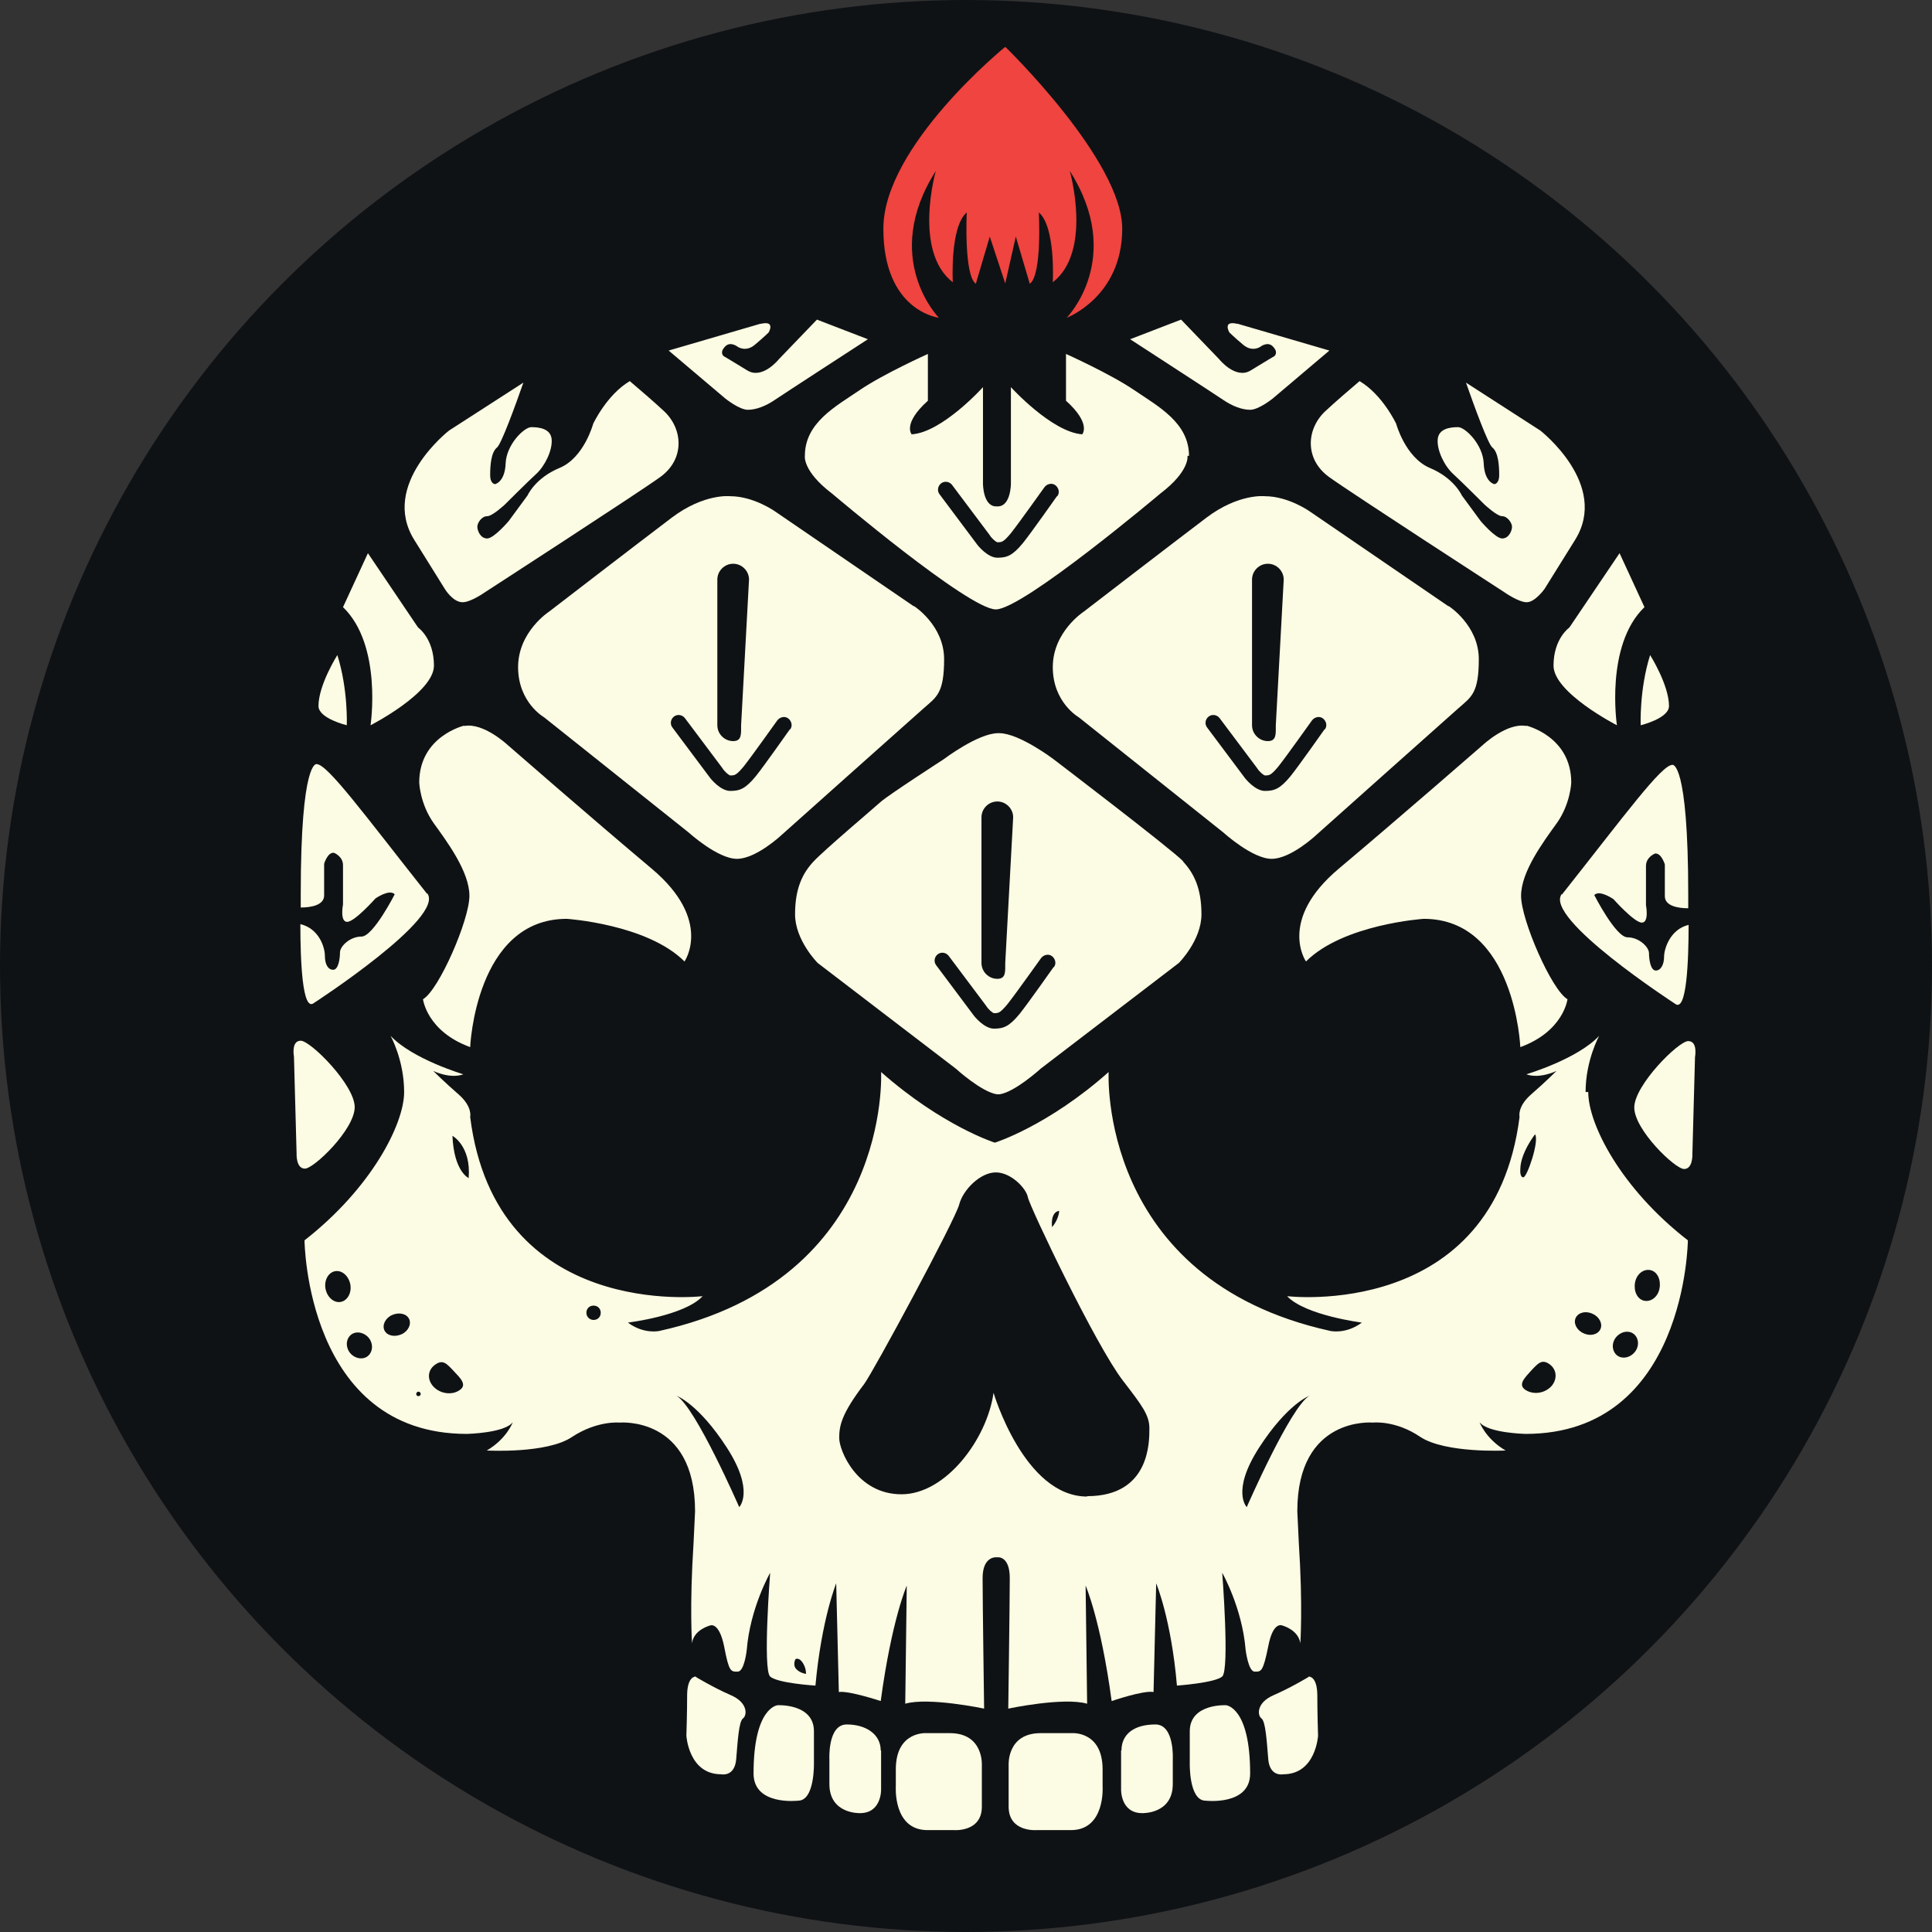
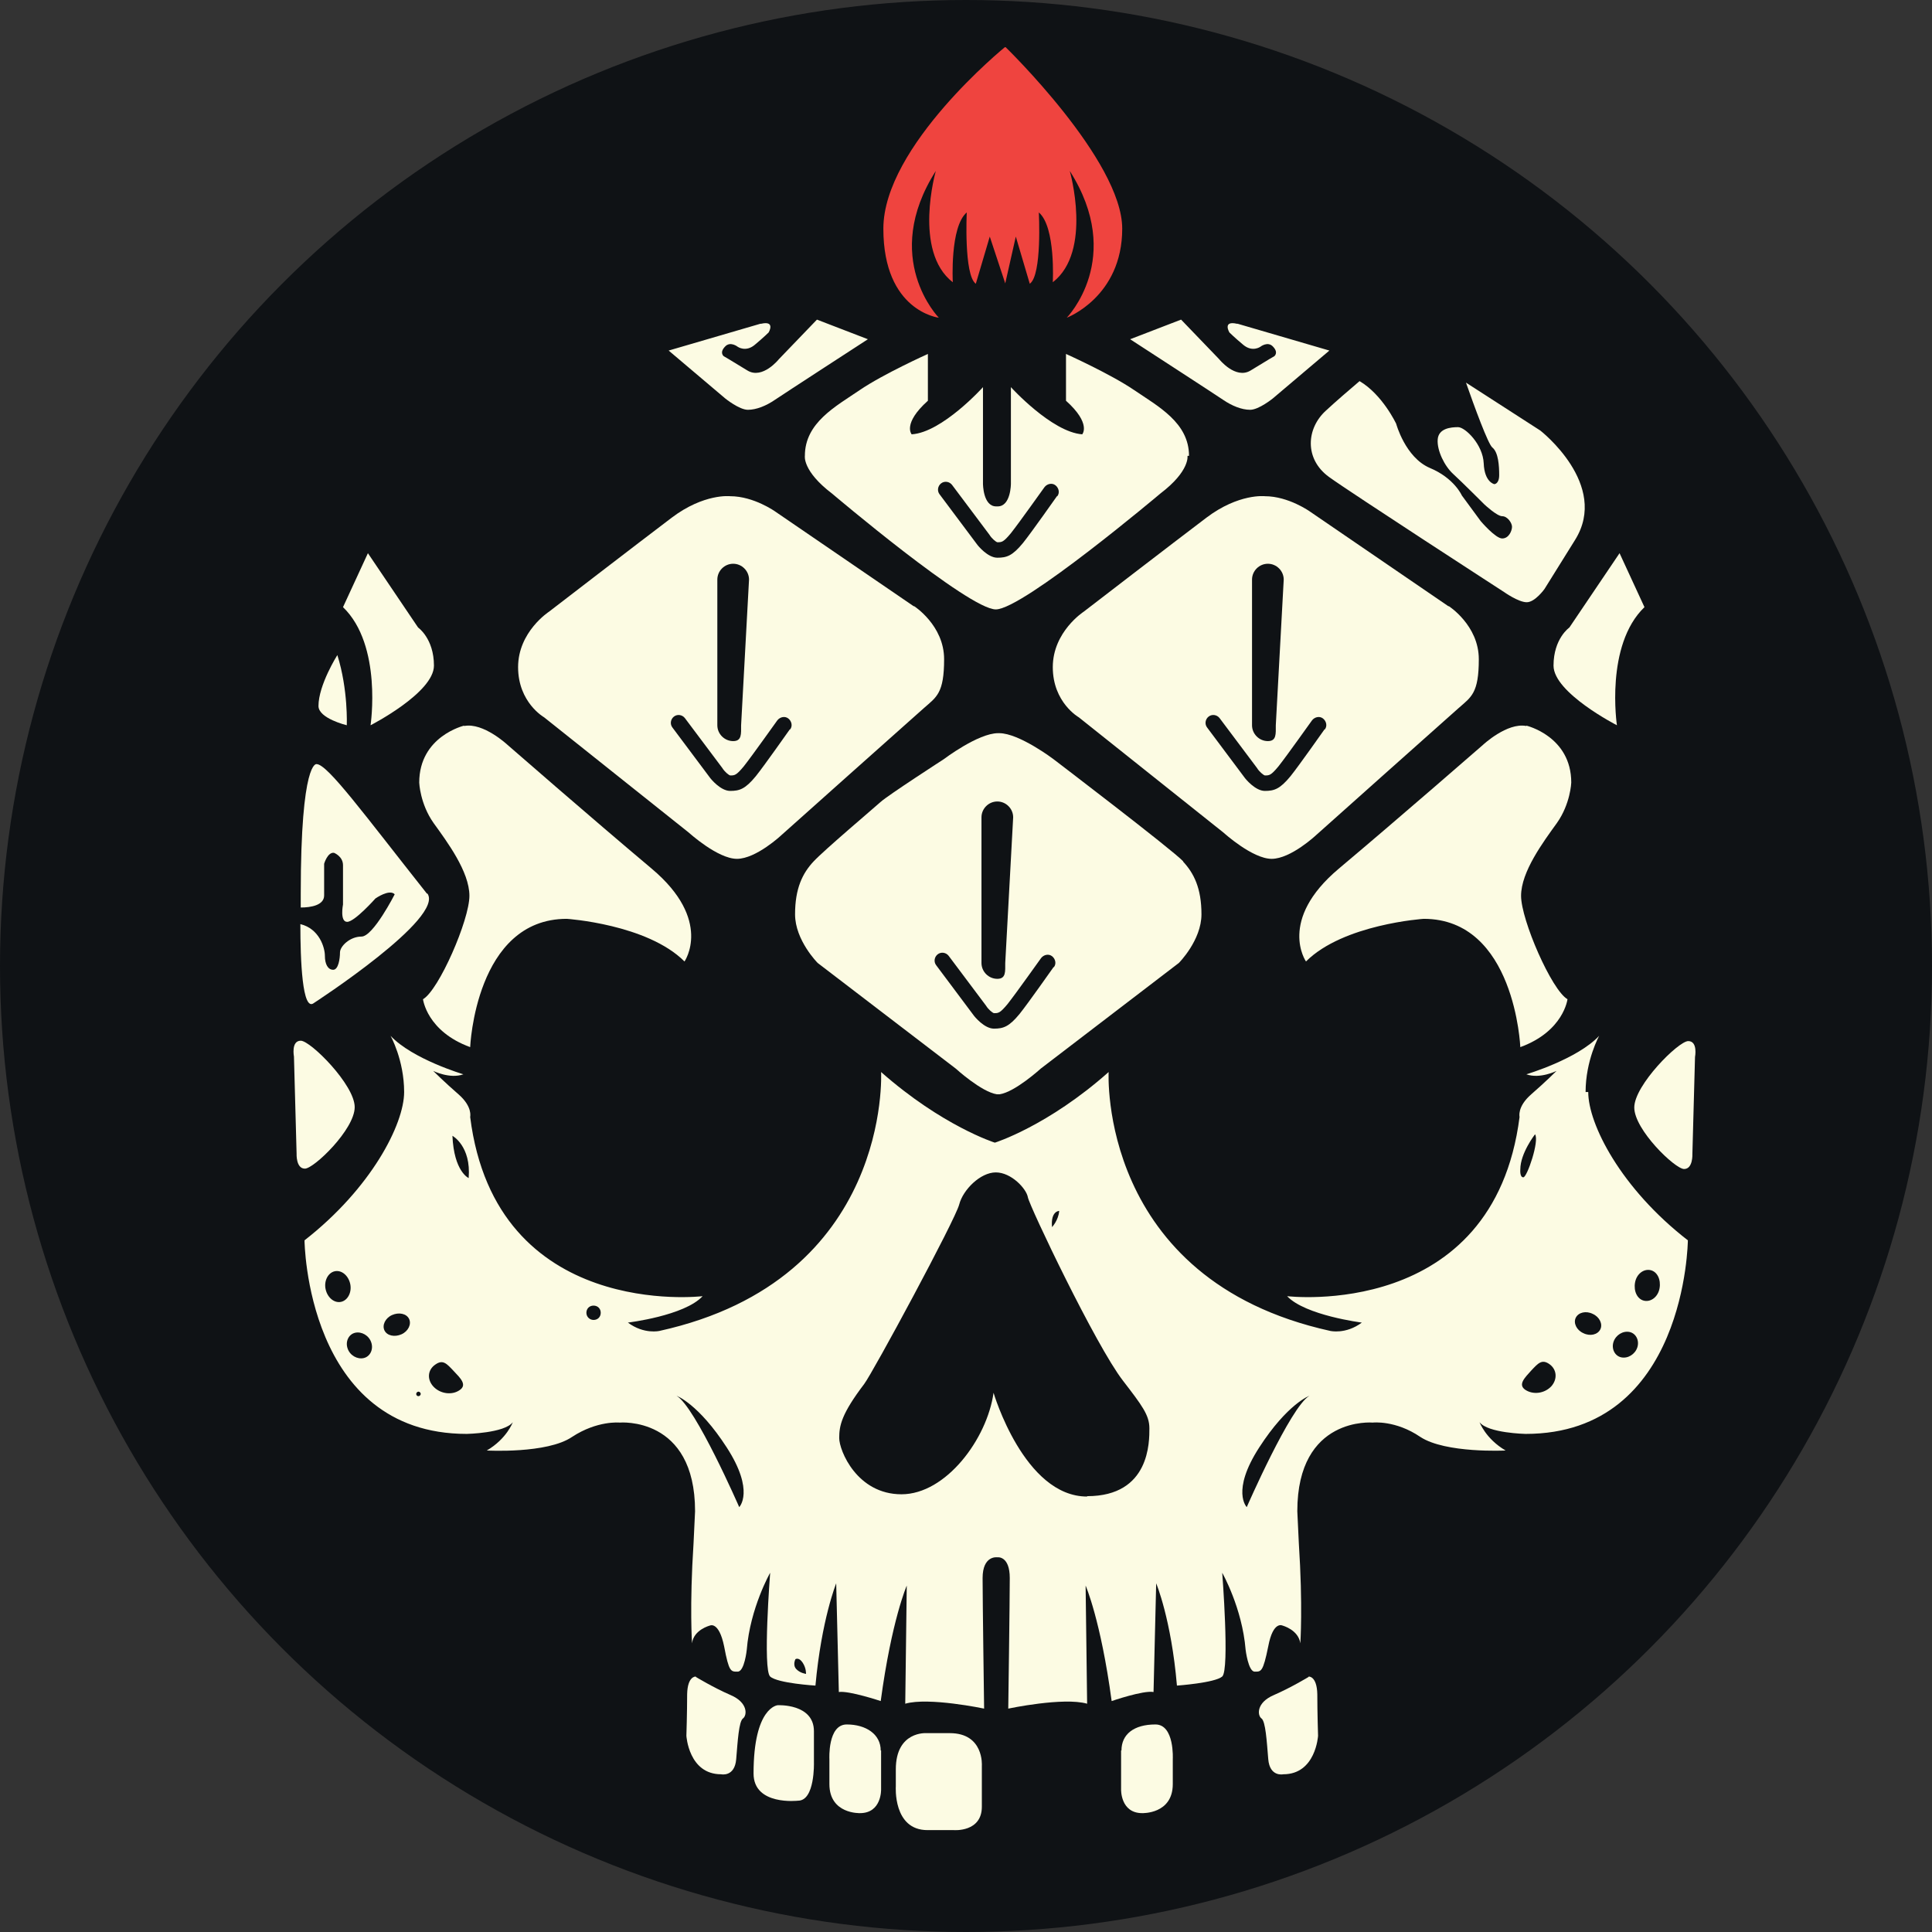
<svg xmlns="http://www.w3.org/2000/svg" version="1.1" width="512" height="512">
  <rect width="100%" height="100%" fill="#333333" stroke="none" />
  <svg version="1.1" viewBox="0 0 512 512">
    <defs>
      <style>
      .cls-1 {
        fill: #fcfbe3;
      }

      .cls-2 {
        fill: #ef443f;
      }

      .cls-3 {
        fill: #0f1215;
      }
    </style>
    </defs>
    <g>
      <g id="SvgjsG1001">
        <circle class="cls-3" cx="256" cy="256" r="256" />
        <path class="cls-1" d="M315.1,120.8c0-8.8-8.2-13.1-14.5-17.4-6.3-4.3-18.1-9.6-18.1-9.6v12.4c6.8,6.1,4.3,8.9,4.3,8.9-8.1-.6-18.9-12.5-18.9-12.5v25.6s0,6-3.5,6h-.4c-3.5,0-3.5-6-3.5-6v-25.6s-10.8,12-18.9,12.5c0,0-2.5-2.8,4.3-8.9v-12.4s-11.8,5.3-18.1,9.6c-6.3,4.3-14.5,8.6-14.5,17.4,0,0-.7,4,7.2,10,0,0,36.2,30.7,43.4,30.7h0c7.2,0,43.6-30.7,43.6-30.7,7.9-6,7.2-10,7.2-10ZM280.1,131.5c-.3.4-6.6,9.4-9,12.4-2.8,3.4-4.3,3.9-6.8,3.9s-5.1-3.1-5.5-3.7l-9.8-13.1c-.7-.9-.5-2.2.4-2.9.9-.7,2.2-.5,2.9.4l9.9,13.2c.6,1,1.7,1.9,2.1,2,1.2,0,1.6,0,3.6-2.4,2.3-2.9,8.8-12.1,8.9-12.2.7-.9,2-1.2,2.9-.5.9.7,1.2,2,.5,2.9Z" />
        <path class="cls-1" d="M201.5,85.8l-24.3,7.1,15,12.7s3.7,3,6,3,4.9-1.1,7.1-2.6c2.2-1.5,24.7-16.1,24.7-16.1l-13.5-5.2-10.1,10.5s-4.3,5.4-8.3,3c-4.7-2.9-6.3-3.8-6.3-3.8,0,0-1.2-.9.3-2.5,1.4-1.6,3.4,0,3.4,0,0,0,2.1,1.5,4.5-.5s3.7-3.3,3.7-3.3c0,0,1.9-3.2-2-2.3Z" />
        <path class="cls-1" d="M328,85.8l24.3,7.1-15,12.7s-3.7,3-6,3-4.9-1.1-7.1-2.6-24.7-16.1-24.7-16.1l13.5-5.2,10.1,10.5s4.3,5.4,8.3,3c4.7-2.9,6.3-3.8,6.3-3.8,0,0,1.2-.9-.3-2.5-1.4-1.6-3.4,0-3.4,0,0,0-2.1,1.5-4.5-.5s-3.7-3.3-3.7-3.3c0,0-1.9-3.2,2-2.3Z" />
        <path class="cls-1" d="M383.9,160.7l-36.7-25.1s-5.7-4.1-12-4.1c0,0-6.9-.8-15.5,5.7-8.6,6.5-32.5,24.9-32.5,24.9,0,0-8.2,5.3-8.2,14.7s6.9,13.3,6.9,13.3l38.4,30.6s7.6,6.9,12.7,6.9,11.8-6.3,11.8-6.3c0,0,34.5-30.8,37.8-33.7,3.3-2.9,5.3-3.9,5.3-12.9s-8-14.1-8-14.1ZM331.8,153.6c0-2.3,1.9-4.2,4.2-4.2s4.2,1.9,4.2,4.2l-2.1,38.6c0,2.3.2,4.2-2.1,4.2s-4.2-1.9-4.2-4.2v-38.6ZM351,193.3c-.3.4-6.6,9.4-9,12.4-2.8,3.4-4.3,3.9-6.8,3.9s-5.1-3.1-5.5-3.7l-9.8-13.1c-.7-.9-.5-2.2.4-2.9.9-.7,2.2-.5,2.9.4l9.9,13.2c.6,1,1.7,1.9,2.1,2,1.2,0,1.6,0,3.6-2.4,2.3-2.9,8.8-12.1,8.9-12.2.7-.9,2-1.2,2.9-.5.9.7,1.2,2,.5,2.9Z" />
        <path class="cls-1" d="M242.2,160.7l-36.7-25.1s-5.7-4.1-12-4.1c0,0-6.9-.8-15.5,5.7-8.6,6.5-32.5,24.9-32.5,24.9,0,0-8.2,5.3-8.2,14.7s6.9,13.3,6.9,13.3l38.4,30.6s7.6,6.9,12.7,6.9,11.8-6.3,11.8-6.3c0,0,34.5-30.8,37.8-33.7,3.3-2.9,5.3-3.9,5.3-12.9s-8-14.1-8-14.1ZM190.1,153.6c0-2.3,1.9-4.2,4.2-4.2s4.2,1.9,4.2,4.2l-2.1,38.6c0,2.3.2,4.2-2.1,4.2s-4.2-1.9-4.2-4.2v-38.6ZM209.3,193.3c-.3.4-6.6,9.4-9,12.4-2.8,3.4-4.3,3.9-6.8,3.9s-5.1-3.1-5.5-3.7l-9.8-13.1c-.7-.9-.5-2.2.4-2.9.9-.7,2.2-.5,2.9.4l9.9,13.2c.6,1,1.7,1.9,2.1,2,1.2,0,1.6,0,3.6-2.4,2.3-2.9,8.8-12.1,8.9-12.2.7-.9,2-1.2,2.9-.5.9.7,1.2,2,.5,2.9Z" />
        <path class="cls-1" d="M313.6,228.3c-2.9-3.1-34.4-27.1-34.4-27.1,0,0-9.1-6.9-14.4-6.9h-.3c-5.3,0-14.4,6.9-14.4,6.9,0,0-14.7,9.5-16.7,11.3-2,1.8-14.9,12.7-17.8,15.8-2.9,3.1-4.9,7.1-4.9,14s6,12.9,6,12.9l36.6,28s6.8,6.2,10.9,6.8h.7c4.1-.6,10.9-6.8,10.9-6.8l36.6-28s6-6,6-12.9-2-10.9-4.9-14ZM260.1,216.6c0-2.3,1.9-4.2,4.2-4.2s4.2,1.9,4.2,4.2l-2.1,38.6c0,2.3.2,4.2-2.1,4.2s-4.2-1.9-4.2-4.2v-38.6ZM279.2,256.3c-.3.4-6.6,9.4-9,12.4-2.8,3.4-4.3,3.9-6.8,3.9s-5.1-3.1-5.5-3.7l-9.8-13.1c-.7-.9-.5-2.2.4-2.9.9-.7,2.2-.5,2.9.4l9.9,13.2c.6,1,1.7,1.9,2.1,2,1.2,0,1.6,0,3.6-2.4,2.3-2.9,8.8-12.1,8.9-12.2.7-.9,2-1.2,2.9-.5.9.7,1.2,2,.5,2.9Z" />
        <path class="cls-1" d="M408.2,114.1l-19.7-12.7c2.2,6.3,5.9,16.4,7,17.2,1.6,1.3,1.8,4.9,1.8,7.3s-1.3,2.4-1.3,2.4c0,0-2.6-.5-2.8-5.5-.2-5-4.9-9.6-6.8-9.6s-5.2.3-5.4,3.3c-.2,2.9,1.8,7,4.1,9.1,2.3,2.1,8.3,8.1,8.3,8.1,0,0,3.3,3.1,4.7,3.1s2.6,1.8,2.6,2.8-.8,3.1-2.6,3.1-5.7-4.6-5.7-4.6l-5-6.8s-2-4.6-8.5-7.3c-6.5-2.8-8.9-11.7-8.9-11.7,0,0-3.6-7.7-9.7-11.3-2.7,2.3-6.2,5.3-8.9,7.8-5.2,4.7-5.8,12.8.8,17.6,5.8,4.2,46.4,30.5,46.4,30.5,0,0,3.8,2.7,6,2.7s4.7-3.5,4.7-3.5c0,0,4.1-6.6,8.1-13,9.2-14.7-9.2-29-9.2-29Z" />
-         <path class="cls-1" d="M119,114.1l19.7-12.7c-2.2,6.3-5.9,16.4-7,17.2-1.6,1.3-1.8,4.9-1.8,7.3,0,2.4,1.3,2.4,1.3,2.4,0,0,2.6-.5,2.8-5.5.2-5,4.9-9.6,6.8-9.6s5.2.3,5.4,3.3c.2,2.9-1.8,7-4.1,9.1-2.3,2.1-8.3,8.1-8.3,8.1,0,0-3.3,3.1-4.7,3.1-1.5,0-2.6,1.8-2.6,2.8,0,1,.8,3.1,2.6,3.1,1.8,0,5.7-4.6,5.7-4.6l5-6.8s2-4.6,8.5-7.3,8.9-11.7,8.9-11.7c0,0,3.6-7.7,9.7-11.3,2.7,2.3,6.2,5.3,8.9,7.8,5.2,4.7,5.8,12.8-.8,17.6-5.8,4.2-46.4,30.5-46.4,30.5,0,0-3.8,2.7-6,2.7-2.6,0-4.7-3.5-4.7-3.5,0,0-4.1-6.6-8.1-13-9.2-14.7,9.2-29,9.2-29Z" />
        <path class="cls-1" d="M404.5,192.3s11.9,2.8,11.9,15.1c0,0-.2,5.6-3.8,10.7-3.6,5-9.5,12.9-9.5,19.3s8.1,25,12.3,27.4c0,0-1,8.5-12.5,12.7,0,0-1.4-34-25.6-34,0,0-21.3,1.4-31.2,11.3,0,0-7.6-10.9,8.7-24.6,16.3-13.7,38.2-32.8,38.2-32.8,0,0,6.4-6,11.5-5Z" />
        <path class="cls-1" d="M123,192.3s-11.9,2.8-11.9,15.1c0,0,.2,5.6,3.8,10.7,3.6,5,9.5,12.9,9.5,19.3,0,6.4-8.1,25-12.3,27.4,0,0,1,8.5,12.5,12.7,0,0,1.4-34,25.6-34,0,0,21.3,1.4,31.2,11.3,0,0,7.6-10.9-8.7-24.6-16.3-13.7-38.2-32.8-38.2-32.8,0,0-6.4-6-11.5-5Z" />
        <path class="cls-1" d="M429.2,146.6l-13.3,19.7s-4.2,2.9-4.2,10.1,16.8,15.8,16.8,15.8c0,0-3.2-21.2,7.3-31.3l-6.6-14.3Z" />
-         <path class="cls-1" d="M437.3,173.6c-2.9,9.2-2.5,18.6-2.5,18.6,0,0,7.5-1.8,7.5-5.1,0-5.6-5-13.5-5-13.5Z" />
        <path class="cls-1" d="M97.5,146.6l13.3,19.7s4.2,2.9,4.2,10.1c0,7.2-16.8,15.8-16.8,15.8,0,0,3.2-21.2-7.3-31.3l6.6-14.3Z" />
        <path class="cls-1" d="M89.4,173.6c2.9,9.2,2.5,18.6,2.5,18.6,0,0-7.5-1.8-7.5-5.1,0-5.6,5-13.5,5-13.5Z" />
        <path class="cls-1" d="M77.9,279.9l.7,25.8s-.2,4,2.2,4,13.2-10.4,13.2-16.3-11.7-17.6-14.3-17.6-1.8,4.2-1.8,4.2Z" />
        <path class="cls-1" d="M113.2,236.9c-16.7-21.1-26.4-34.4-29.3-34.4,0,0-4.2-1.3-4.2,34.4,0,0,0,1.4,0,3.6,2.7,0,6.2-.6,6.2-3.2v-8.4s.9-3.1,2.6-2.9c0,0,2.4.9,2.4,3.3v10.4s-.9,4.6,1.1,4.6,7.5-6.2,7.5-6.2c0,0,3.7-2.6,5.1-1.1,0,0-5.7,11.2-8.8,11.2s-5.7,2.6-5.7,4.2-.4,4.6-1.8,4.6-2.2-1.5-2.2-3.7-1.5-7.2-6.5-8.4c0,9.5.5,23.4,3.6,20.9,0,0,35-22.7,30-29.1Z" />
        <path class="cls-1" d="M449.2,280l-.7,25.8s.2,4-2.2,4-13.2-10.4-13.2-16.3c0-5.9,11.7-17.6,14.3-17.6,2.6,0,1.8,4.2,1.8,4.2Z" />
-         <path class="cls-1" d="M413.9,237.1c16.7-21.1,26.4-34.4,29.3-34.4,0,0,4.2-1.3,4.2,34.4,0,0,0,1.4,0,3.6-2.7,0-6.2-.6-6.2-3.2,0-4.2,0-8.4,0-8.4,0,0-.9-3.1-2.6-2.9,0,0-2.4.9-2.4,3.3s0,10.4,0,10.4c0,0,.9,4.6-1.1,4.6-2,0-7.5-6.2-7.5-6.2,0,0-3.7-2.6-5.1-1.1,0,0,5.7,11.2,8.8,11.2s5.7,2.6,5.7,4.2.4,4.6,1.8,4.6c1.3,0,2.2-1.5,2.2-3.7,0-1.9,1.5-7.2,6.5-8.4,0,9.5-.5,23.4-3.6,20.9,0,0-35-22.7-30-29.1Z" />
        <path class="cls-1" d="M420.2,289.4c0-8.4,3.6-14.9,3.6-14.9-5.8,6.2-19.3,10.2-19.3,10.2,3.6,1.3,8-.9,8-.9,0,0-2.9,2.9-6.7,6.2-3.8,3.3-3.1,6-3.1,6-6.9,54.1-61.6,47.5-61.6,47.5,4.8,5.1,19.8,7,19.8,7-4.3,3.2-8.4,2.2-8.4,2.2-61.6-13.6-58.7-68.6-58.7-68.6-16.1,14.3-30.1,18.7-30.1,18.7h-.1s-13.9-4.4-30.1-18.7c0,0,2.9,55-58.7,68.6,0,0-4.1,1-8.4-2.2,0,0,15-1.8,19.8-7,0,0-54.8,6.6-61.6-47.5,0,0,.7-2.7-3.1-6-3.8-3.3-6.7-6.2-6.7-6.2,0,0,4.4,2.2,8,.9,0,0-13.5-4-19.3-10.2,0,0,3.6,6.4,3.6,14.9s-8.7,25.5-26.4,39.3c0,0,.4,51.3,43,51.3,0,0,10-.2,12.2-3.1,0,0-1.6,4.4-6.9,7.5,0,0,16,.9,22.6-3.6,6.7-4.4,12.6-3.8,12.6-3.8,0,0,20-1.8,20,23.5l-.4,8.4c-1.1,16.9-.4,26.6-.4,26.6.4-3.6,4.7-4.7,4.7-4.7,0,0,2.4-1.3,3.8,5.5,1.3,6.9,1.8,6.7,3.6,6.7s2.4-5.8,2.4-5.8c.9-11.1,6.2-20.4,6.2-20.4,0,0-2,25.7,0,27.5,2,1.8,12,2.4,12,2.4,1.6-17.5,5.5-27.1,5.5-27.1l.7,28.8c2.7-.4,11.1,2.4,11.1,2.4,2.9-21.5,6.9-30.6,6.9-30.6l-.4,31.3c6.2-1.8,20.9,1.3,20.9,1.3,0,0-.4-28.6-.4-34.6s3.8-5.5,3.8-5.5h.2s3.2-.4,3.2,5.5-.4,34.6-.4,34.6c0,0,14.6-3.1,20.9-1.3l-.4-31.3s4,9.1,6.9,30.6c0,0,8.4-2.9,11.1-2.4l.7-28.8s4,9.5,5.5,27.1c0,0,10-.7,12-2.4,2-1.8,0-27.5,0-27.5,0,0,5.3,9.3,6.2,20.4,0,0,.7,5.8,2.4,5.8s2.2.2,3.6-6.7c1.3-6.9,3.8-5.5,3.8-5.5,0,0,4.2,1.1,4.7,4.7,0,0,.7-9.8-.4-26.6l-.4-8.4c0-25.3,20-23.5,20-23.5,0,0,6-.7,12.6,3.8,6.7,4.4,22.6,3.6,22.6,3.6-5.3-3.1-6.9-7.5-6.9-7.5,2.2,2.9,12.2,3.1,12.2,3.1,42.6,0,43-51.3,43-51.3-17.8-13.8-26.4-30.8-26.4-39.3ZM90.4,345c-1.8.4-3.6-1.1-4.1-3.3-.5-2.2.6-4.4,2.4-4.8,1.8-.4,3.6,1.1,4.1,3.3.5,2.2-.6,4.4-2.4,4.8ZM96.4,359.9c-1.7.4-3.7-.7-4.3-2.6-.6-1.8.3-3.7,2-4.1,1.7-.4,3.7.7,4.3,2.6.6,1.8-.3,3.7-2,4.1ZM106.4,353.6c-1.8.8-3.8.4-4.5-1-.7-1.4.2-3.3,2-4.1,1.8-.8,3.8-.4,4.5,1,.7,1.4-.2,3.3-2,4.1ZM110.9,370c-.4,0-.6-.3-.6-.6s.3-.6.6-.6.6.3.6.6-.3.6-.6.6ZM121.8,368.4c-2,1.4-5.1,1-6.9-.9-1.8-1.9-1.6-4.5.5-5.9,2-1.4,3-.2,4.8,1.7,1.8,1.9,3.7,3.7,1.6,5.1ZM124.2,312.2s-3.9-1.7-4.3-11.2c0,0,5,2.7,4.3,11.2ZM157.3,349.8c-1,0-1.9-.8-1.9-1.9s.8-1.9,1.9-1.9,1.9.8,1.9,1.9-.8,1.9-1.9,1.9ZM195.9,399.4s-11.6-26.6-16.6-29.5c0,0,5.8,2.1,13.3,13.7,7.5,11.6,3.3,15.8,3.3,15.8ZM213.6,443.6s-1.6-.2-2.6-1.3c-1-1.1-.2-2.6-.2-2.6,0,0,.9-.6,1.9.9s.9,3,.9,3ZM280.7,320.9c-.2,2.5-1.9,4.3-1.9,4.3-.4-4.3,1.9-4.3,1.9-4.3ZM288.1,396.6c-16.7,0-24.8-27.5-24.8-27.5-1.7,12.2-12.6,26.9-24.4,26.9s-16.5-11.6-16.5-14.9.6-6.4,6.6-14.3c2.3-3,24.2-43.6,25.2-47.6,1-3.9,5.6-8.5,9.7-8.5s8.1,4.3,8.5,6.6c.4,2.3,18,39.3,25.2,48.6,5,6.5,7,9.1,7,12.6s.2,18-16.5,18ZM330.4,399.4s-4.2-4.2,3.3-15.8c7.5-11.6,13.3-13.7,13.3-13.7-5,2.9-16.6,29.5-16.6,29.5ZM402.9,309.9c0-4.3,3.9-9.3,3.9-9.3,1.2,1.7-2.1,11.4-3.1,11.4s-.8-2.1-.8-2.1ZM411.1,367.4c-1.8,1.9-4.8,2.3-6.9.9-2-1.4-.1-3.2,1.6-5.1,1.8-1.9,2.8-3.1,4.8-1.7s2.2,4,.5,5.9ZM424.1,352.3c-.7,1.4-2.7,1.9-4.5,1-1.8-.8-2.7-2.7-2-4.1.7-1.4,2.7-1.9,4.5-1,1.8.8,2.7,2.7,2,4.1ZM433.9,357.1c-.6,1.8-2.5,3-4.3,2.6-1.7-.4-2.6-2.3-2-4.1.6-1.8,2.5-3,4.3-2.6,1.7.4,2.6,2.3,2,4.1ZM435.7,344.7c-1.8-.4-2.8-2.5-2.4-4.8s2.3-3.7,4.1-3.3c1.8.4,2.8,2.5,2.4,4.8s-2.3,3.7-4.1,3.3Z" />
        <path class="cls-1" d="M184.4,444.3s-2.2-.2-2.3,4.7c0,4.9-.2,11-.2,11,0,0,.6,10.2,9.2,10.2,0,0,3.6.8,4-4,.4-4.8.7-10,1.8-10.8s1.4-4.2-3.3-6.2c-4.6-2-9.2-4.8-9.2-4.8Z" />
        <path class="cls-1" d="M346.8,444.3s2.2-.2,2.3,4.7c0,4.9.2,11,.2,11,0,0-.6,10.2-9.2,10.2,0,0-3.6.8-4-4-.4-4.8-.7-10-1.8-10.8-1.1-.8-1.4-4.2,3.3-6.2,4.6-2,9.2-4.8,9.2-4.8Z" />
        <path class="cls-1" d="M251.7,459.3h-6.2c0,0-8.1-.6-8.1,9.6v4.5s-.8,11.6,8.4,11.6h7s7.4.6,7.4-6.2v-10.9s.6-8.6-8.5-8.6Z" />
-         <path class="cls-1" d="M275.8,459.3h8.3c0,0,8.1-.6,8.1,9.6v4.5s.8,11.6-8.4,11.6h-9.1s-7.4.6-7.4-6.2c0-6.8,0-10.9,0-10.9,0,0-.6-8.6,8.5-8.6Z" />
        <path class="cls-1" d="M233.5,463.9v10.3s.2,6.3-5.6,6.3c0,0-8.1.3-8.1-7.7v-6.6s-.5-9.2,4.6-9.2,9,2.6,9,6.9Z" />
        <path class="cls-1" d="M297.1,463.9v10.3s-.2,6.3,5.6,6.3c0,0,8.1.3,8.1-7.7v-6.6s.5-9.2-4.6-9.2c-5.7,0-9,2.6-9,6.9Z" />
        <path class="cls-1" d="M199.7,470c0-17.7,6.4-18.1,6.4-18.1,0,0,9.6-.5,9.6,6.9v8.3s.3,10.1-4.2,10.1c0,0-11.8,1.4-11.8-7.2Z" />
-         <path class="cls-1" d="M331.3,470c0-17.7-6.4-18.1-6.4-18.1,0,0-9.6-.5-9.6,6.9v8.3s-.3,10.1,4.2,10.1c0,0,11.8,1.4,11.8-7.2Z" />
        <path class="cls-2" d="M266.3,12.5s-32.2,26.2-32.2,48.1,14.7,23.6,14.7,23.6c0,0-15.5-15.8-.8-38.9,0,0-6.1,21.3,4.5,29.5,0,0-.8-14.7,3.7-18.5,0,0-.8,16.6,2.4,18.9l3.7-12.5,4.1,12.4,2.8-12.4,3.7,12.5c3.3-2.3,2.4-18.9,2.4-18.9,4.5,3.8,3.7,18.5,3.7,18.5,10.6-8.2,4.5-29.5,4.5-29.5,14.7,23.1-.8,38.9-.8,38.9,0,0,14.7-5.5,14.7-23.6s-30.9-48.1-30.9-48.1Z" />
      </g>
    </g>
  </svg>
  <style>@media (prefers-color-scheme: light) { :root { filter: none; } }
@media (prefers-color-scheme: dark) { :root { filter: none; } }
</style>
</svg>